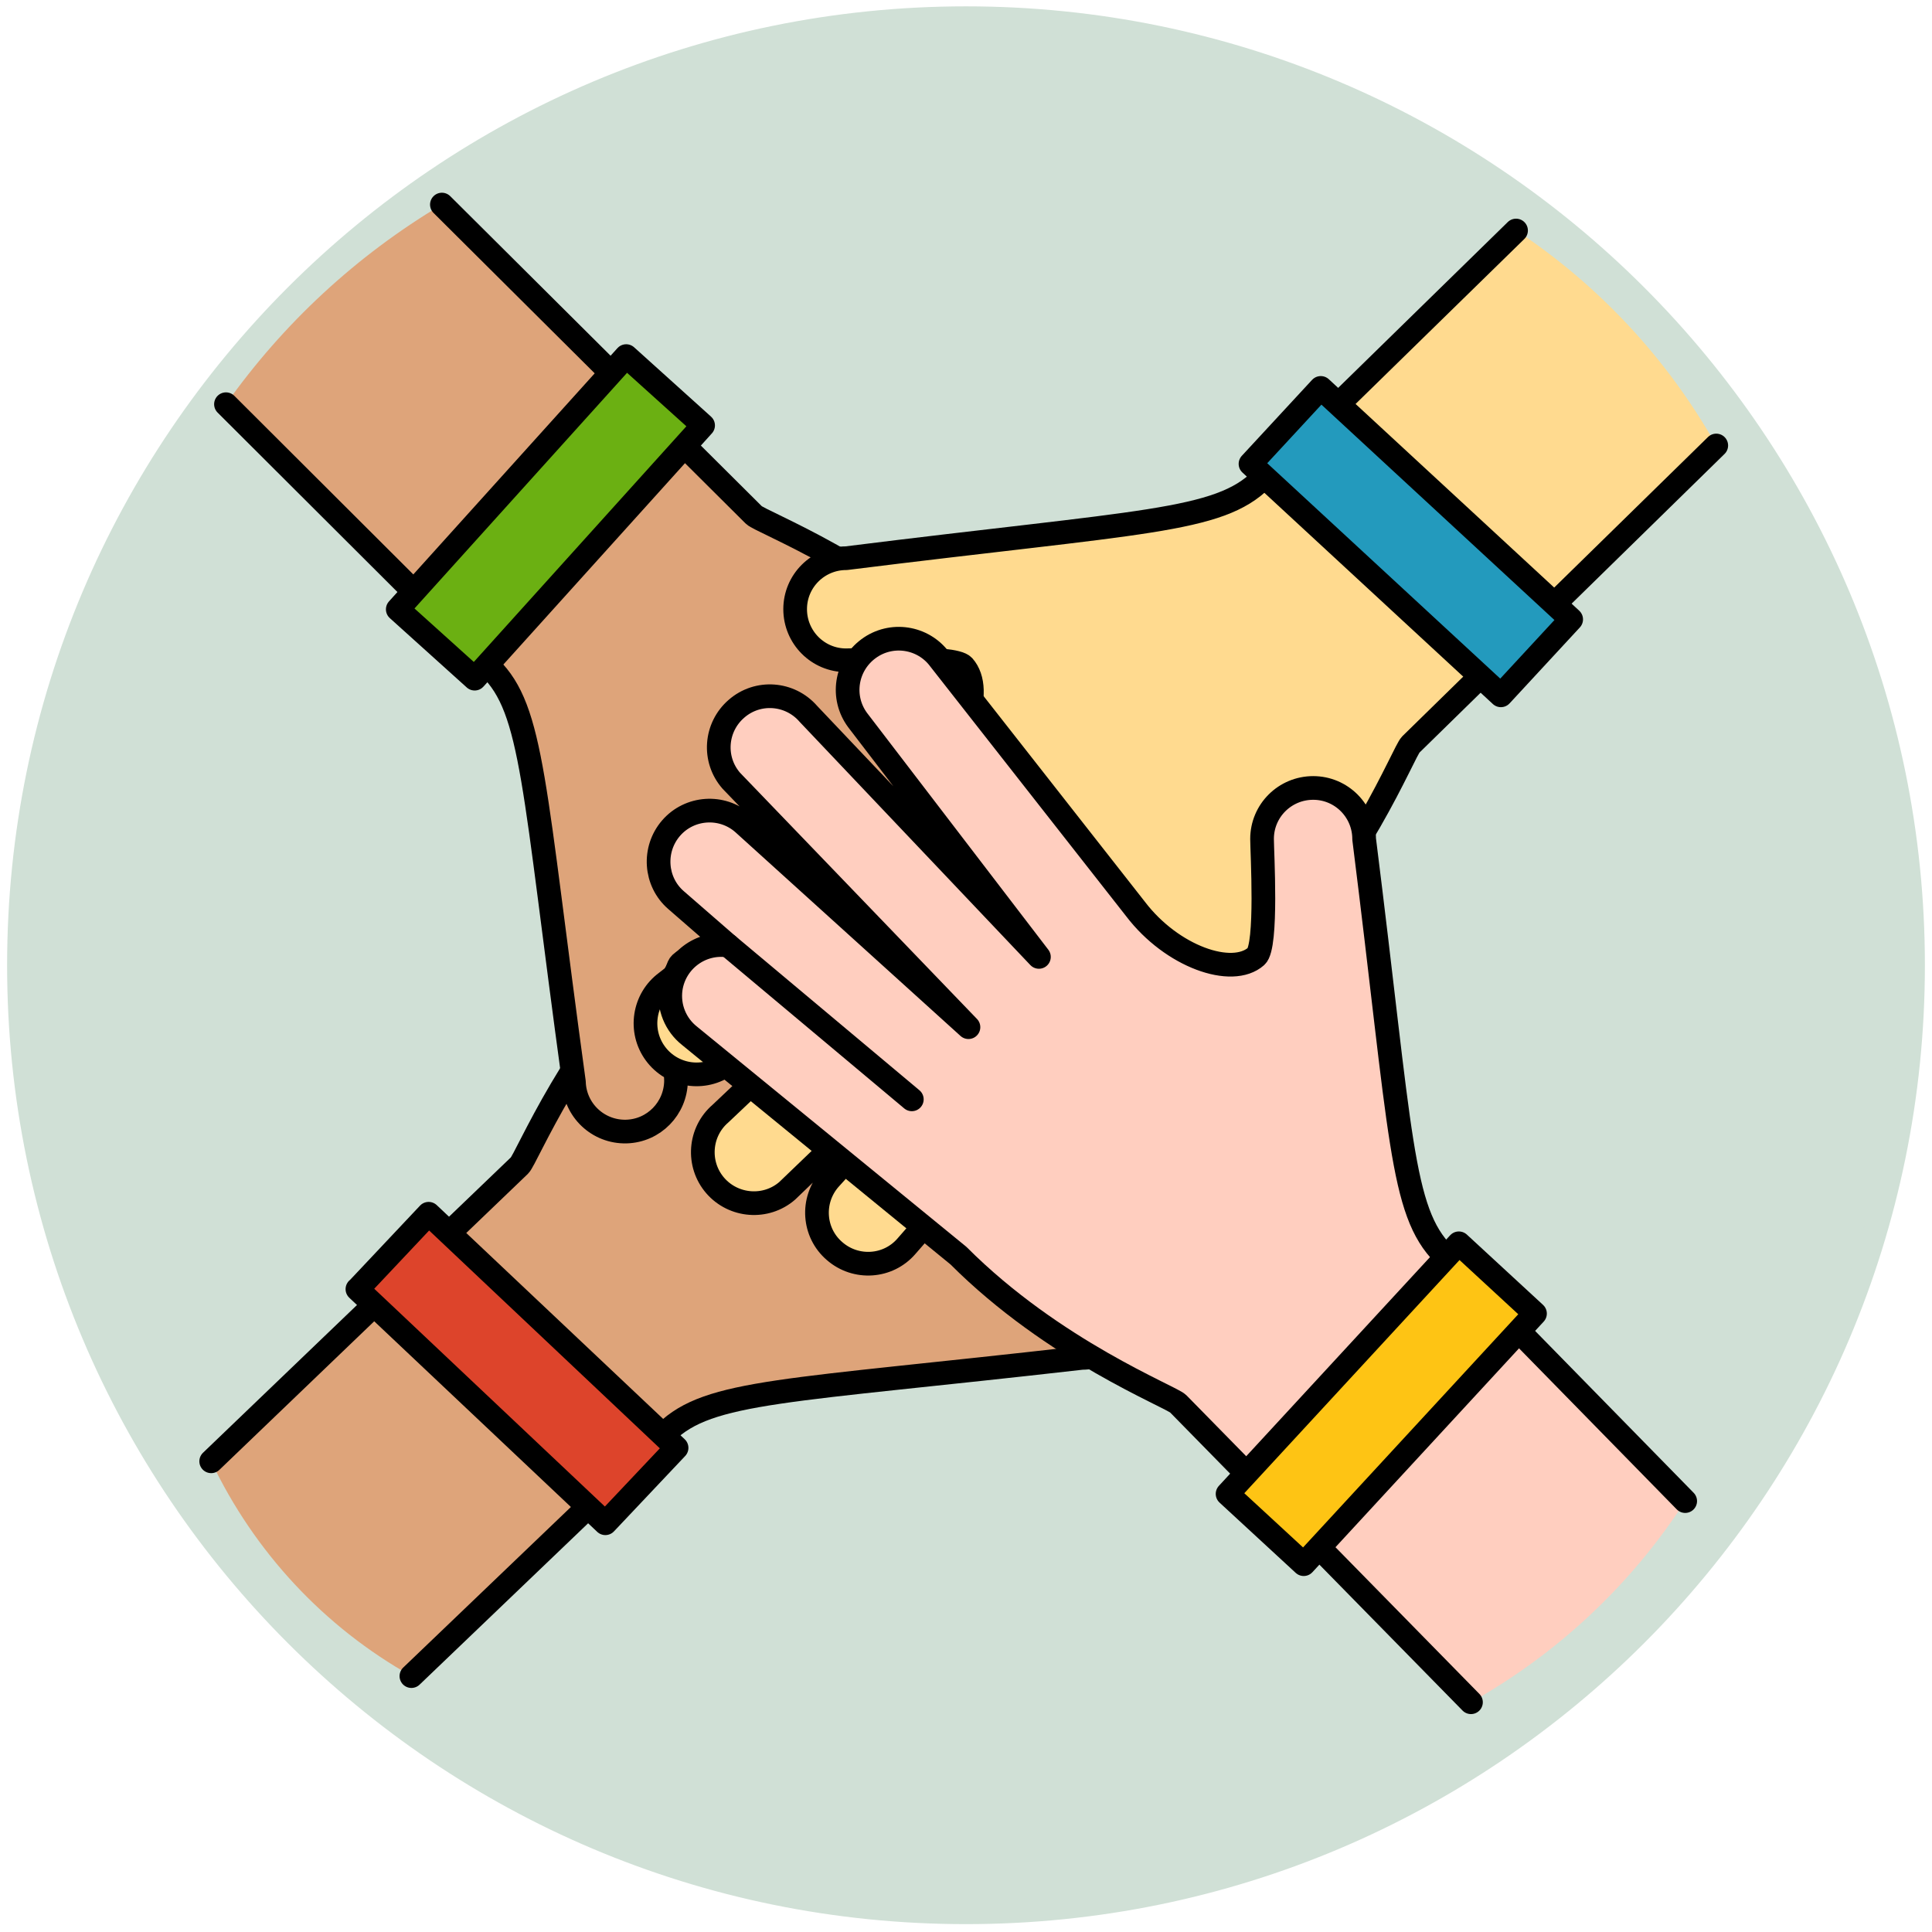
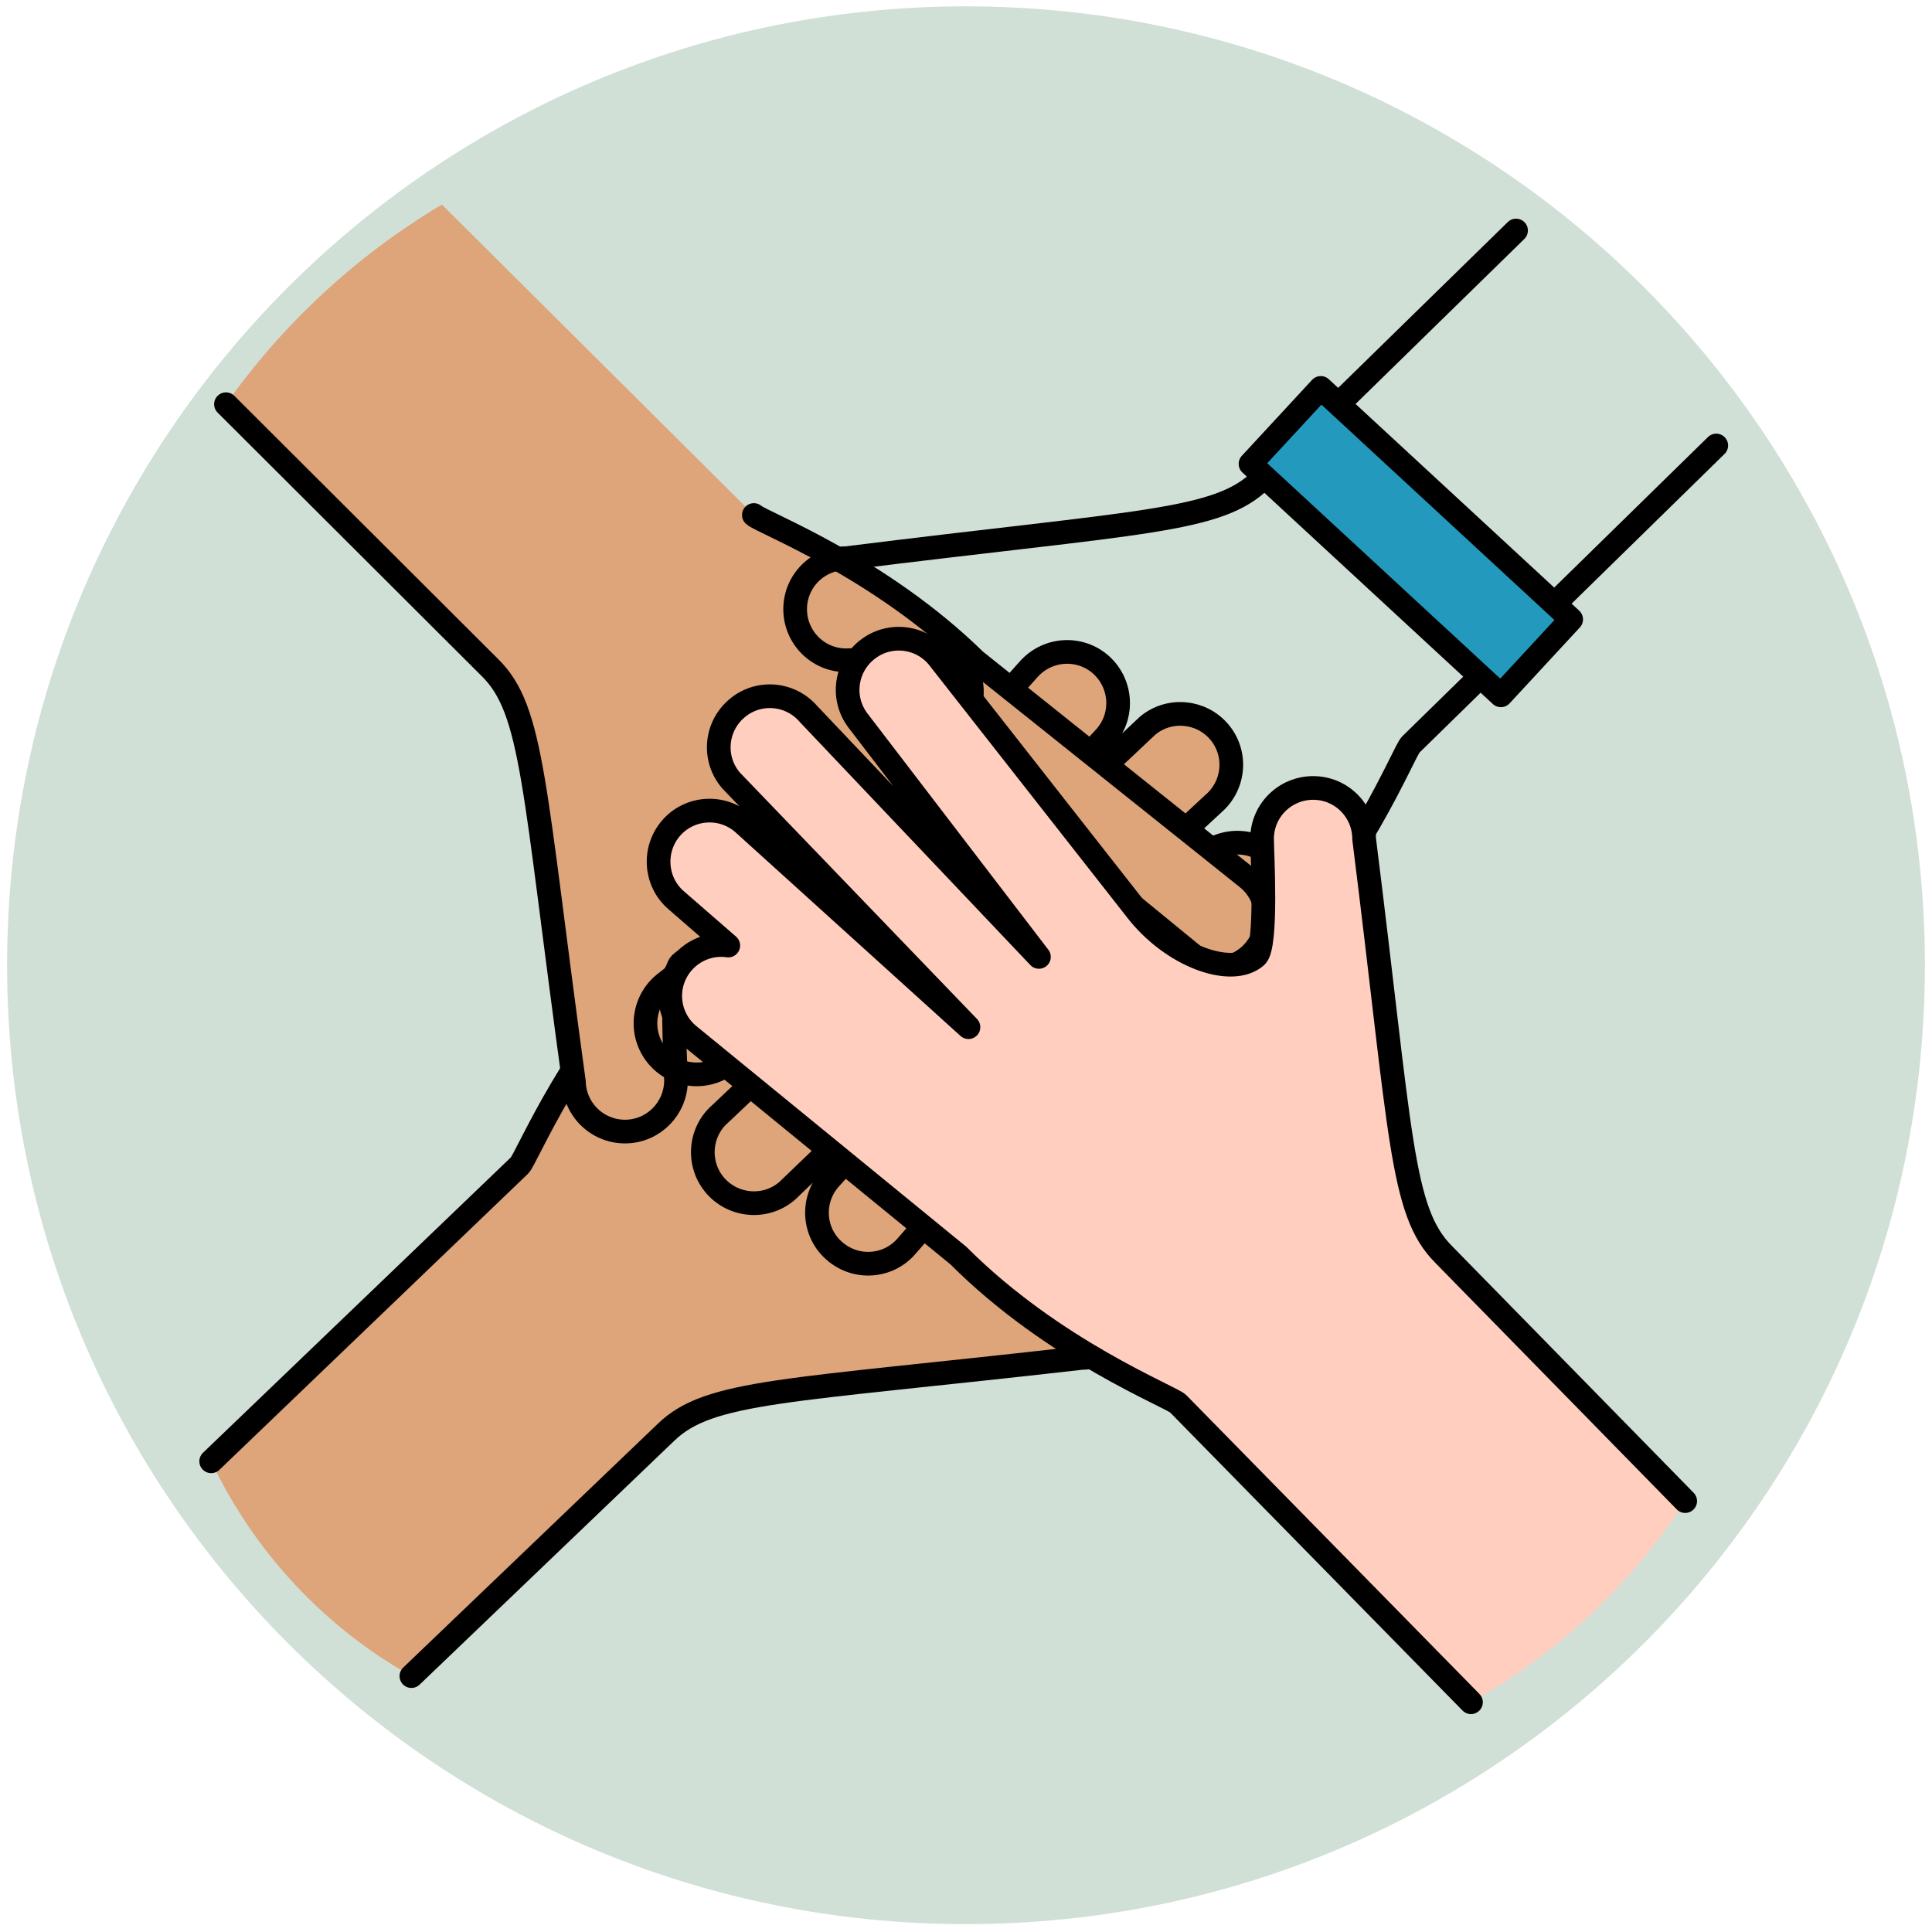
<svg xmlns="http://www.w3.org/2000/svg" id="Layer_1" viewBox="0 0 102 102">
  <defs>
    <style>.cls-1{fill:#6bb012;}.cls-1,.cls-2,.cls-3,.cls-4,.cls-5,.cls-6{stroke-width:1.25px;}.cls-1,.cls-2,.cls-3,.cls-5,.cls-6{stroke:#000;stroke-linecap:round;stroke-linejoin:round;}.cls-2{fill:#fec414;}.cls-3{fill:none;}.cls-4{fill:#d0e0d6;stroke:#d0e0d6;stroke-miterlimit:16;}.cls-7{fill:#dea47a;}.cls-7,.cls-8,.cls-9{stroke-width:0px;}.cls-8{fill:#ffda8f;}.cls-9{fill:#ffcebf;}.cls-5{fill:#dd442b;}.cls-6{fill:#239abd;}</style>
  </defs>
  <path class="cls-4" d="m1,50.96c0,27.61,22.39,50,50,50s50-22.39,50-50S78.61.96,51,.96,1,23.35,1,50.96Z" />
  <path class="cls-7" d="m21.72,88.49l13.43-12.86c2.3-2.24,6.28-2.15,21.97-3.94,1.49,0,2.69-1.22,2.68-2.71,0-1.45-1.16-2.64-2.61-2.68-.67,0-5.67.22-6.2-.37-1.13-1.28.03-4.45,2.57-6.34l13.29-10.18c1.23-.84,1.54-2.52.7-3.75-.84-1.23-2.52-1.54-3.75-.7-.03.02-.07.05-.1.07l-12.6,9.42,12.96-12.02c1.13-.97,1.27-2.67.3-3.8-.96-1.12-2.65-1.26-3.78-.31l-13.14,12.38,10.9-11.78c1-1.11.9-2.81-.2-3.81-1.11-1-2.81-.9-3.81.2,0,0,0,0-.01.01l-2.43,2.73c.22-1.47-.78-2.84-2.25-3.06-.95-.14-1.9.22-2.5.97l-11.76,14.06c-5.1,4.97-7.57,11.14-7.95,11.51l-16.28,15.62c2.27,4.78,5.96,8.75,10.58,11.34h0Z" />
  <path class="cls-7" d="m51.89,38.04l-8.24,9.6" />
  <path class="cls-3" d="m21.72,88.49l13.43-12.86c2.3-2.24,6.28-2.15,21.97-3.94,1.49,0,2.69-1.22,2.68-2.71,0-1.45-1.16-2.64-2.61-2.68-.67,0-5.67.22-6.2-.37-1.13-1.28.03-4.45,2.57-6.34l13.29-10.18c1.23-.84,1.54-2.52.7-3.75-.84-1.23-2.52-1.54-3.75-.7-.03.02-.07.05-.1.07l-12.6,9.42,12.96-12.02c1.13-.97,1.27-2.67.3-3.8-.96-1.12-2.65-1.26-3.78-.31l-13.14,12.38,10.9-11.78c1-1.11.9-2.81-.2-3.81-1.11-1-2.81-.9-3.81.2,0,0,0,0-.01.01l-2.43,2.73c.22-1.47-.78-2.84-2.25-3.06-.95-.14-1.9.22-2.5.97l-11.76,14.06c-5.1,4.97-7.57,11.14-7.95,11.51l-16.28,15.62" />
  <path class="cls-3" d="m51.89,38.04l-8.24,9.6" />
-   <path class="cls-5" d="m18.88,68.06l3.75-3.98,13.09,12.36-3.76,3.98-13.09-12.36Z" />
  <path class="cls-7" d="m11.93,21.34l13.93,13.9c2.3,2.25,2.29,6.22,4.44,21.88.04,1.49,1.28,2.66,2.77,2.62,1.45-.04,2.6-1.22,2.62-2.67,0-.67-.35-5.67.24-6.2,1.26-1.15,4.45-.08,6.39,2.43l10.49,13.05c.9,1.19,2.59,1.42,3.78.53s1.42-2.59.53-3.78l-9.71-12.37,12.31,12.69c.99,1.11,2.69,1.22,3.81.23,1.11-.99,1.22-2.69.23-3.81l-12.67-12.86,12.02,10.62c1.13.97,2.84.83,3.8-.3s.83-2.84-.3-3.8h0l-2.78-2.38c1.47.19,2.82-.85,3.01-2.32.12-.95-.27-1.89-1.03-2.48l-14.32-11.44c-5.08-4.98-11.31-7.31-11.69-7.69L23.33,10.8c-4.5,2.68-8.38,6.27-11.4,10.54Z" />
  <path class="cls-7" d="m63.82,51.11l-9.79-8.02" />
-   <path class="cls-3" d="m11.93,21.34l13.93,13.9c2.3,2.25,2.29,6.22,4.44,21.88.04,1.49,1.28,2.66,2.77,2.62,1.45-.04,2.6-1.22,2.62-2.67,0-.67-.35-5.67.24-6.2,1.26-1.15,4.45-.08,6.39,2.43l10.49,13.05c.9,1.19,2.59,1.42,3.78.53s1.42-2.59.53-3.78l-9.71-12.37,12.31,12.69c.99,1.11,2.69,1.22,3.81.23,1.11-.99,1.22-2.69.23-3.81l-12.67-12.86,12.02,10.62c1.13.97,2.84.83,3.8-.3s.83-2.84-.3-3.8h0l-2.78-2.38c1.47.19,2.82-.85,3.01-2.32.12-.95-.27-1.89-1.03-2.48l-14.32-11.44c-5.08-4.98-11.31-7.31-11.69-7.69L23.33,10.8" />
+   <path class="cls-3" d="m11.93,21.34l13.93,13.9c2.3,2.25,2.29,6.22,4.44,21.88.04,1.49,1.28,2.66,2.77,2.62,1.45-.04,2.6-1.22,2.62-2.67,0-.67-.35-5.67.24-6.2,1.26-1.15,4.45-.08,6.39,2.43l10.49,13.05c.9,1.19,2.59,1.42,3.78.53s1.42-2.59.53-3.78l-9.71-12.37,12.31,12.69c.99,1.11,2.69,1.22,3.81.23,1.11-.99,1.22-2.69.23-3.81l-12.67-12.86,12.02,10.62c1.13.97,2.84.83,3.8-.3s.83-2.84-.3-3.8h0l-2.78-2.38c1.47.19,2.82-.85,3.01-2.32.12-.95-.27-1.89-1.03-2.48l-14.32-11.44c-5.08-4.98-11.31-7.31-11.69-7.69" />
  <path class="cls-3" d="m63.82,51.11l-9.79-8.02" />
-   <path class="cls-1" d="m21,32.17l12.06-13.37,4.06,3.66-12.06,13.37-4.06-3.66Z" />
-   <path class="cls-8" d="m80.04,12.17l-13.43,13.13c-2.28,2.27-6.25,2.21-21.93,4.17-1.49,0-2.7,1.2-2.7,2.69,0,1.49,1.2,2.7,2.69,2.7.67,0,5.67-.28,6.2.31,1.13,1.27.02,4.45-2.51,6.36l-13.18,10.32c-1.2.88-1.46,2.57-.58,3.77.88,1.2,2.57,1.46,3.77.58l12.5-9.56-12.83,12.15c-1.13.97-1.25,2.68-.28,3.8s2.68,1.25,3.8.28h0l13.02-12.51-10.78,11.89c-.98,1.12-.87,2.83.26,3.8,1.12.98,2.83.87,3.8-.26h0l2.4-2.75c-.21,1.47.81,2.83,2.28,3.04.95.13,1.89-.24,2.49-.99l11.62-14.18c5.05-5.02,7.45-11.22,7.83-11.6l16.13-15.79c-2.57-4.57-6.2-8.47-10.57-11.36h0Z" />
  <path class="cls-8" d="m50.26,63.06l8.14-9.69" />
  <path class="cls-3" d="m80.04,12.17l-13.43,13.13c-2.28,2.27-6.25,2.21-21.93,4.17-1.49,0-2.7,1.2-2.7,2.69,0,1.49,1.2,2.7,2.69,2.7.67,0,5.67-.28,6.2.31,1.13,1.27.02,4.45-2.51,6.36l-13.18,10.32c-1.2.88-1.46,2.57-.58,3.77.88,1.2,2.57,1.46,3.77.58l12.5-9.56-12.83,12.15c-1.13.97-1.25,2.68-.28,3.8s2.68,1.25,3.8.28h0l13.02-12.51-10.78,11.89c-.98,1.12-.87,2.83.26,3.8,1.12.98,2.83.87,3.8-.26h0l2.4-2.75c-.21,1.47.81,2.83,2.28,3.04.95.13,1.89-.24,2.49-.99l11.62-14.18c5.05-5.02,7.45-11.22,7.83-11.6l16.13-15.79" />
  <path class="cls-3" d="m50.26,63.06l8.14-9.69" />
  <path class="cls-6" d="m66.02,24.49l3.71-4.01,13.22,12.22-3.71,4.01-13.22-12.22Z" />
  <path class="cls-9" d="m88.97,79.25l-12.76-13.03c-2.27-2.28-2.22-6.25-4.19-21.92,0-1.49-1.2-2.7-2.69-2.7-1.49,0-2.7,1.2-2.7,2.69h0c0,.67.29,5.67-.31,6.2-1.27,1.13-4.45.02-6.37-2.5l-10.33-13.17c-.88-1.2-2.57-1.46-3.77-.57s-1.46,2.57-.57,3.77h0l9.57,12.5-12.17-12.83c-.98-1.13-2.68-1.25-3.8-.27-1.13.98-1.25,2.68-.27,3.8l12.52,13.01-11.9-10.77c-1.12-.98-2.83-.86-3.8.26s-.86,2.83.26,3.8l2.76,2.4c-1.47-.21-2.83.82-3.04,2.29-.13.95.25,1.89,1,2.48l14.19,11.6c5.03,5.04,11.22,7.44,11.6,7.82l15.46,15.76c4.58-2.57,8.46-6.21,11.31-10.62Z" />
  <path class="cls-3" d="m88.97,79.25l-12.76-13.03c-2.27-2.28-2.22-6.25-4.19-21.92,0-1.49-1.2-2.7-2.69-2.7-1.49,0-2.7,1.2-2.7,2.69h0c0,.67.29,5.67-.31,6.2-1.27,1.13-4.45.02-6.37-2.5l-10.33-13.17c-.88-1.2-2.57-1.46-3.77-.57s-1.46,2.57-.57,3.77h0l9.57,12.5-12.17-12.83c-.98-1.13-2.68-1.25-3.8-.27-1.13.98-1.25,2.68-.27,3.8l12.52,13.01-11.9-10.77c-1.12-.98-2.83-.86-3.8.26s-.86,2.83.26,3.8l2.76,2.4c-1.47-.21-2.83.82-3.04,2.29-.13.95.25,1.89,1,2.48l14.19,11.6c5.03,5.04,11.22,7.44,11.6,7.82l15.46,15.76" />
-   <path class="cls-3" d="m38.44,49.91l9.7,8.13" />
-   <path class="cls-2" d="m64.81,78.87l12.21-13.23,4.02,3.71-12.21,13.23-4.02-3.71Z" />
</svg>